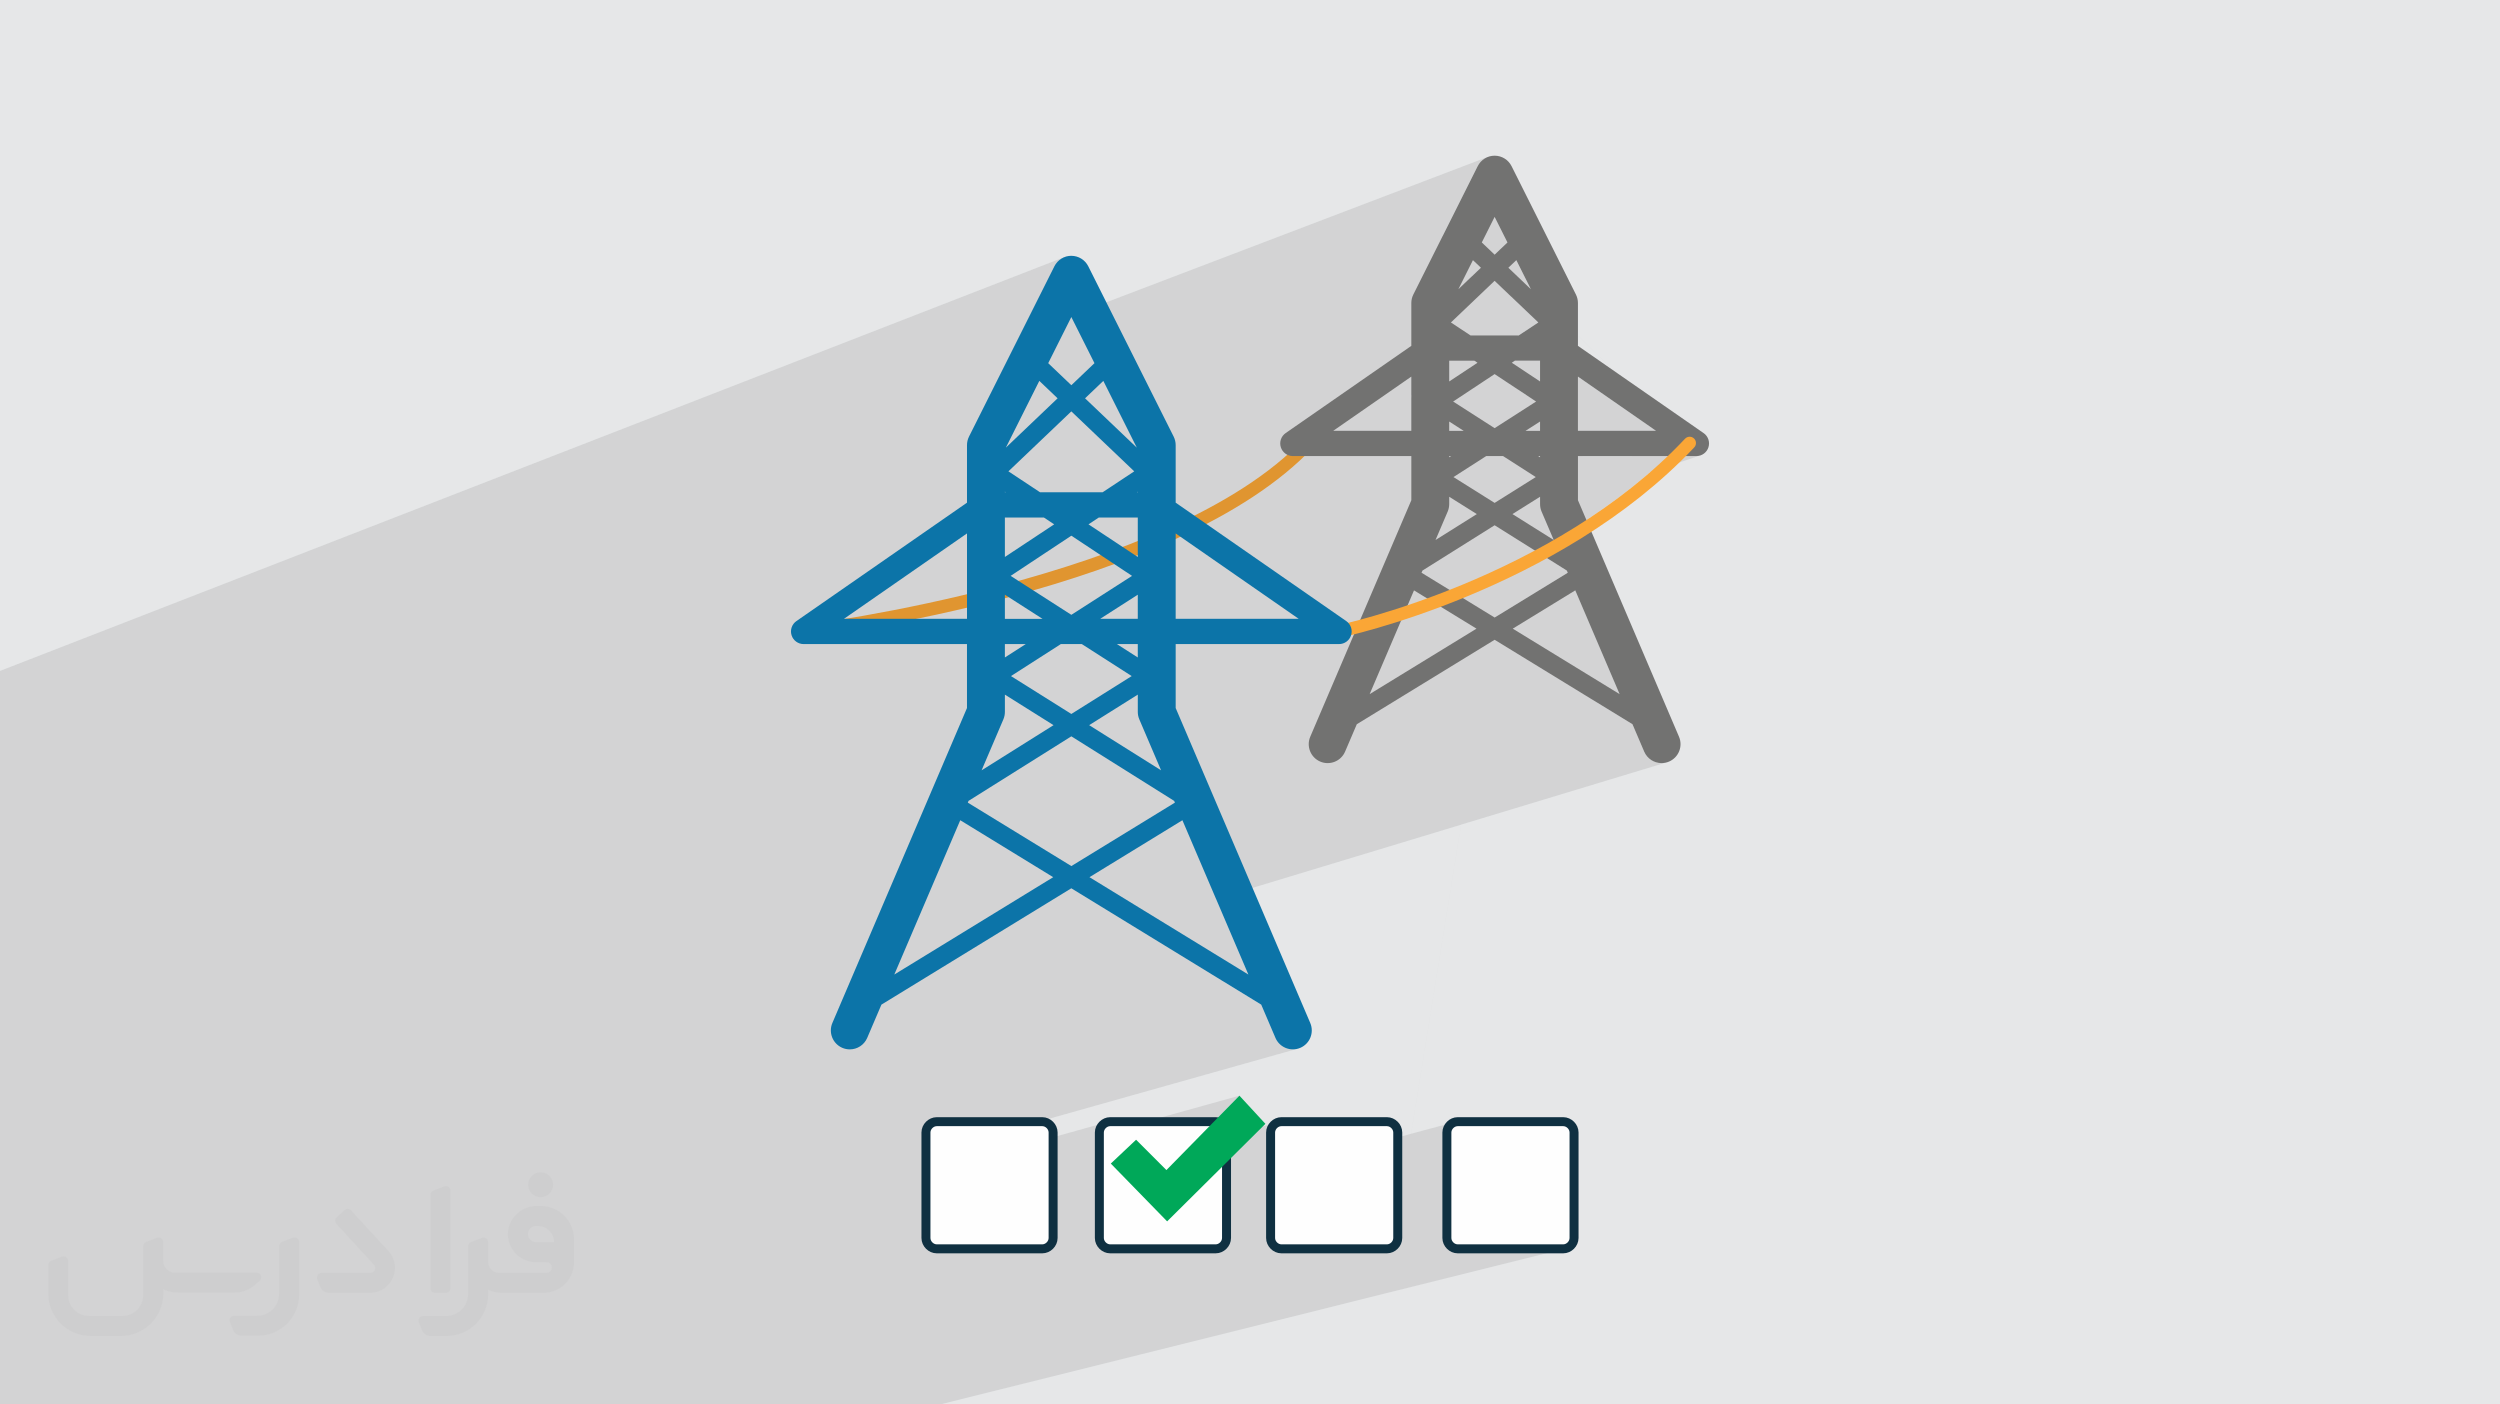
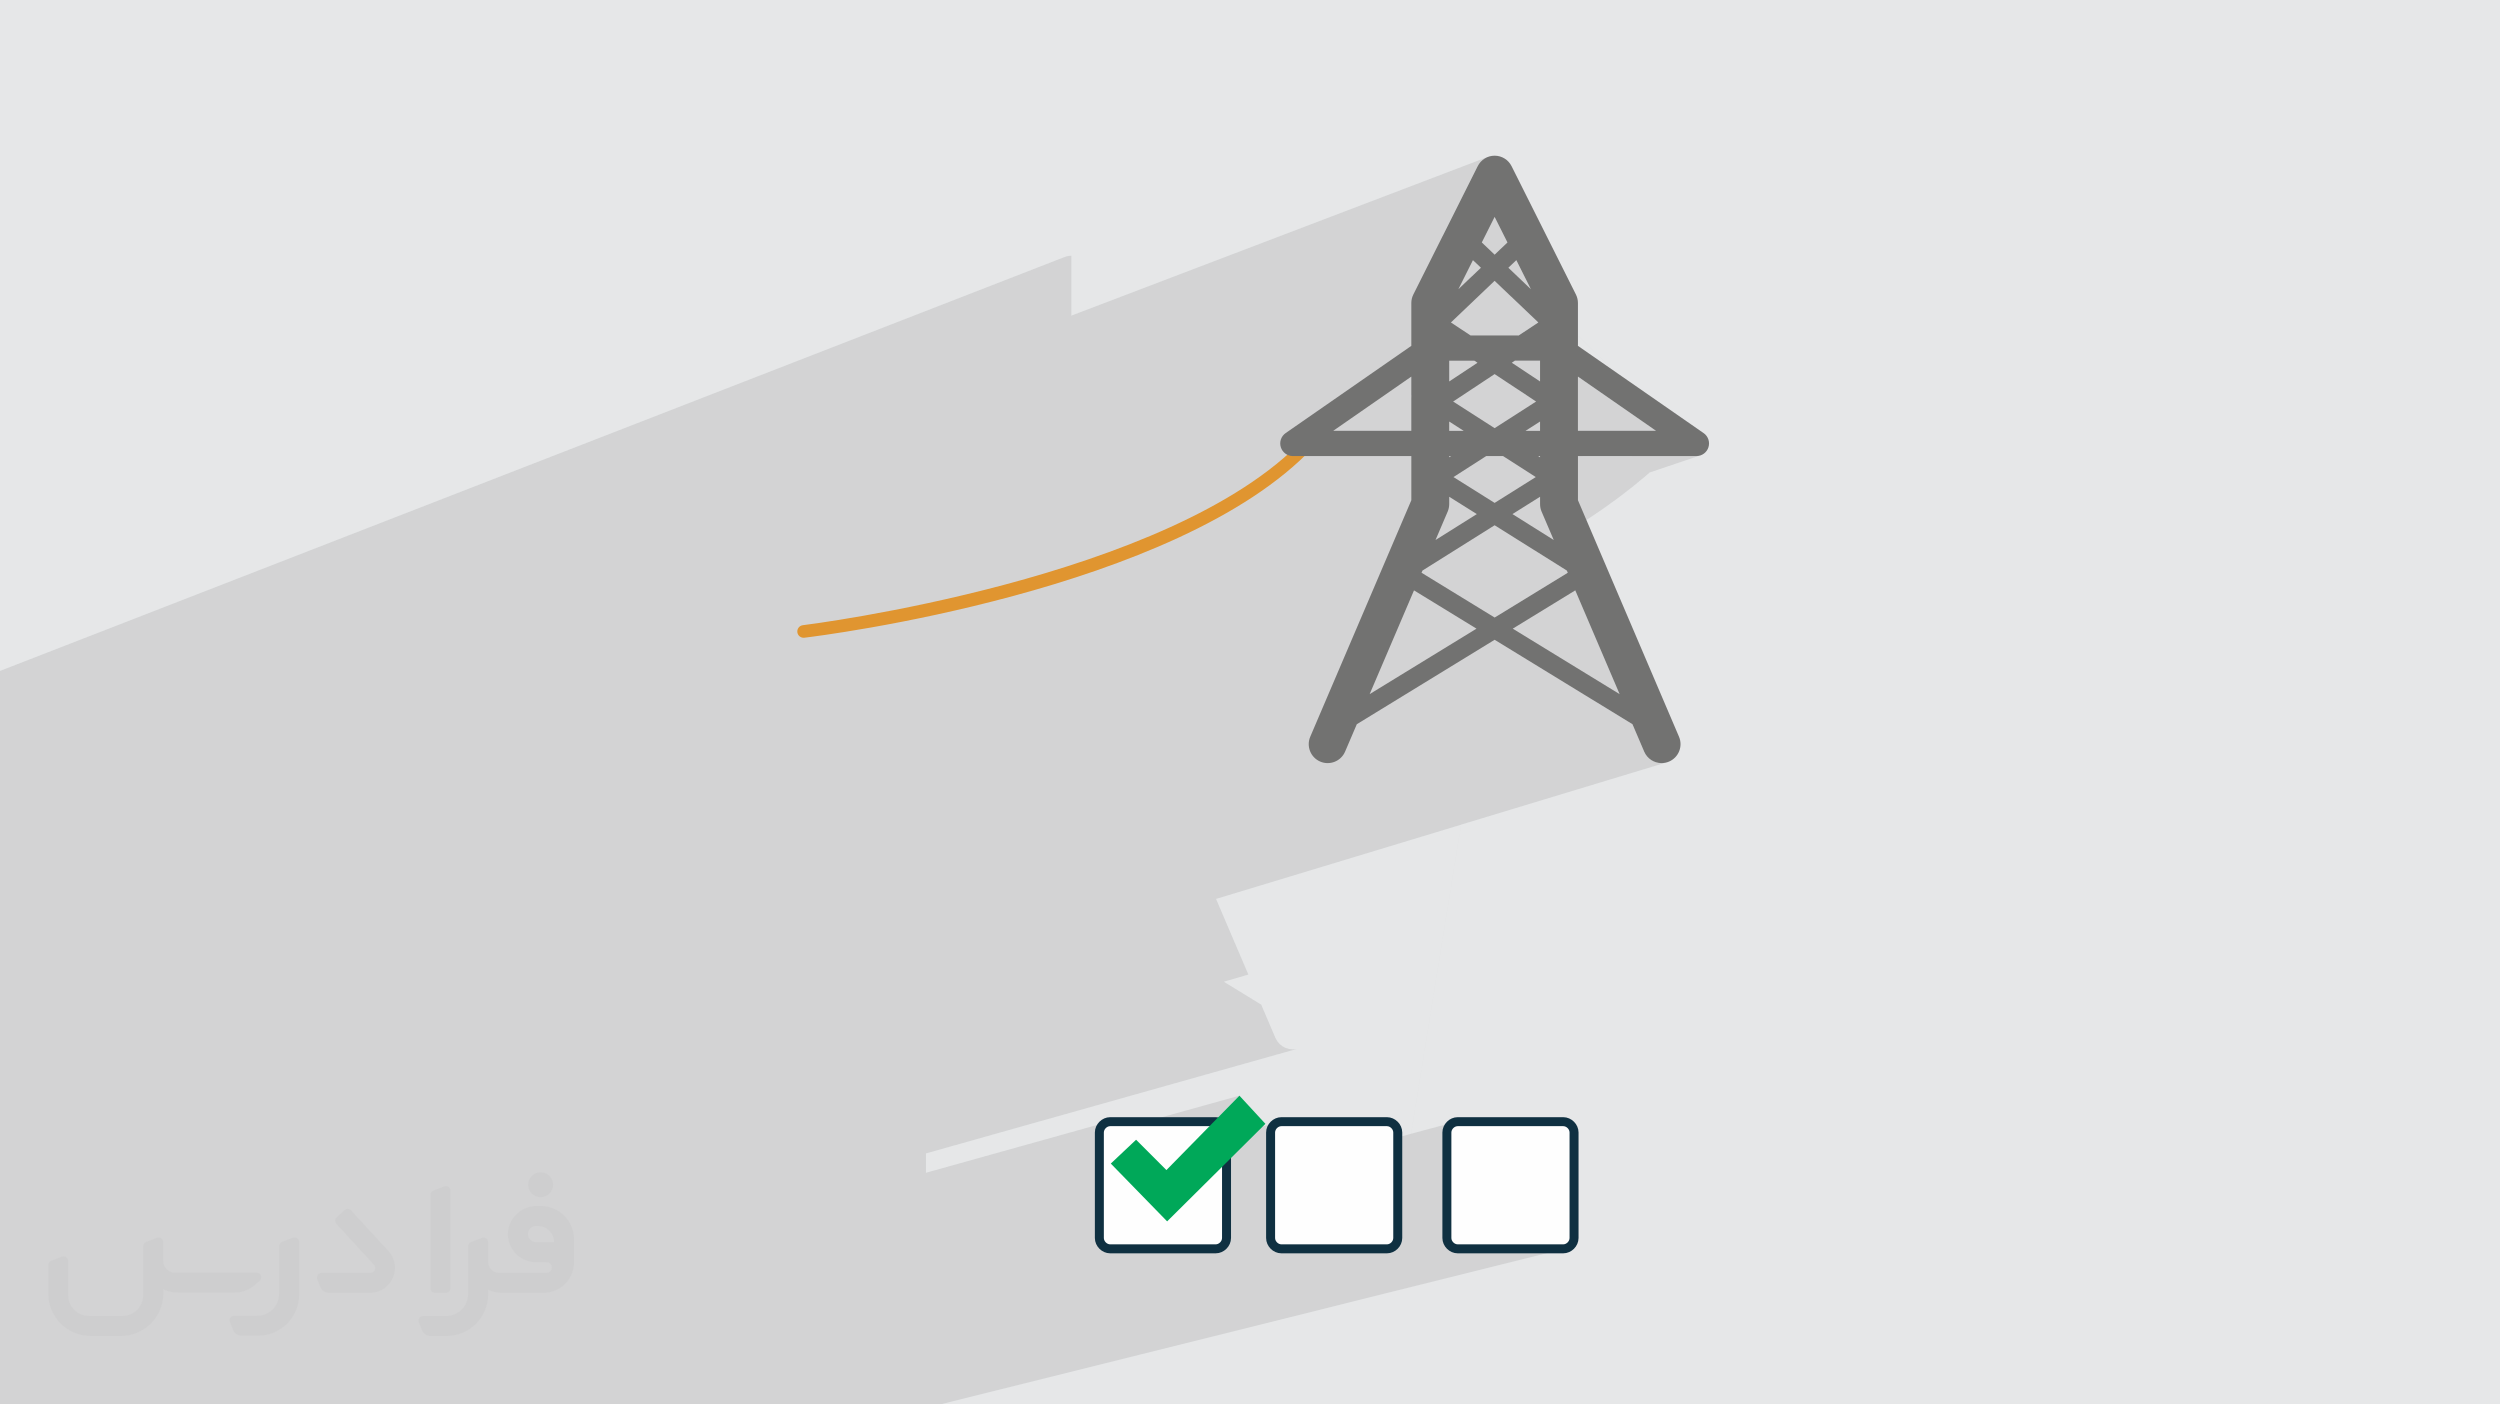
<svg xmlns="http://www.w3.org/2000/svg" xml:space="preserve" width="94.192mm" height="52.917mm" version="1.0" style="shape-rendering:geometricPrecision; text-rendering:geometricPrecision; image-rendering:optimizeQuality; fill-rule:evenodd; clip-rule:evenodd" viewBox="0 0 9404.92 5283.66">
  <defs>
    <style type="text/css">
   
    .str0 {stroke:#0F3041;stroke-width:33.81;stroke-miterlimit:22.926}
    .fil8 {fill:#00A859}
    .fil7 {fill:#FEFEFE}
    .fil4 {fill:#727271;fill-rule:nonzero}
    .fil6 {fill:#0C74A8;fill-rule:nonzero}
    .fil3 {fill:#E09530;fill-rule:nonzero}
    .fil5 {fill:#FAA636;fill-rule:nonzero}
    .fil2 {fill:#373435;fill-rule:nonzero;fill-opacity:0.031}
    .fil1 {fill:#2B2A29;fill-opacity:0.102}
    .fil0 {fill:#E6E7E8}
   
  </style>
  </defs>
  <g id="Layer_x0020_1">
    <polygon class="fil0" points="-0,0 9404.92,0 9404.92,5283.66 -0,5283.66 " />
    <path class="fil1" d="M1024.44 5283.66l-99.5 0 -53.91 0 -204.66 0 -183.01 0 -24.82 0 -96.77 0 -230.98 0 -130.78 0 0 -17.48 0 -15.09 0 -26.97 0 -76.61 0 -107.73 0 -137.17 0 -0.01 0 -2.75 0 -12.55 0 -8.56 0 -84.97 0 -11.82 0 -14.56 0 -2.56 0 -51.03 0 -19.18 0 -75.13 0 -29.59 0 -0.02 0 -54.6 0 -17.76 0 -1.96 0 -33.87 0 -33.69 0 -14.96 0 -15.58 0 -6.3 0 -66.78 0 -45.04 0 -29.24 0 -18.84 0 -24.86 0 -25.24 0 -4.95 0 -22.48 0 -16.14 0 -0.01 0 -2.64 0 -42.93 0 -2.5 0 -14.86 0 -1.34 0 -6.96 0 -0.7 0 -2.37 0 -2.11 0 -9.2 0 -9.82 0 -0.9 0 -22.2 0 -0.35 0 -8.25 0 -0.08 0 -8.64 0 -1.32 0 -29.97 0 -11.9 0 -13.13 0 -1.54 0 -4.83 0 -16.41 0 -32.32 0 -2.18 0 -20.22 0 -2.14 0 -7.36 0 -6.46 0 -0.05 0 -0.04 0 -1.33 0 -2.13 0 -1.4 0 -11.26 0 -1.83 0 -9.72 0 -12.62 0 -0.34 0 -12.63 0 -12.99 0 -1.35 0 -1.56 0 -0.06 0 -0.66 0 -8.01 0 -8.62 0 -3.07 0 -2.37 0 -13.77 0 -2.52 0 -5.24 0 -8.03 0 -4.46 0 -2.81 0 -7.58 0 -15.88 0 -9.85 0 -2.44 0 -1.35 0 -0.24 0 -0.08 0 -1.7 0 -5.34 0 -0.05 0 -19.35 0 -2.56 0 -9.98 0 -8.98 0 -9.01 0 -0.06 0 -8.55 0 -3.43 0 -8.38 0 -15.61 0 -0.01 0 -1.72 0 -2.05 0 -0.02 0 -9.3 0 -6.28 0 -7.85 0 -2.95 0 -11.27 0 -3.52 0 -0.07 0 -10.3 0 -5.29 0 -5.99 0 -8.81 0 -3.43 0 -3.53 0 -28.06 0 -0.08 0 -0.83 0 -12.53 0 -1.97 0 -10.62 0 -9.88 0 -0.79 0 -7.62 0 -8.17 0 -7.14 0 -1.88 0 -0.06 0 -1.34 0 -2.7 0 -0.08 0 -3.2 0 -11.66 0 -8.5 0 -0.89 0 -8.44 0 -1.86 0 -1.35 0 -5.68 0 -0.08 0 -0.84 0 -2.3 0 -7.06 0 -0.94 0 -7.24 0 -0.26 0 -1.78 0 -18.93 0 -0.07 0 -5.75 0 -0.26 0 -9.46 0 -4.41 0 -16.4 0 -7.21 0 -0.73 0 -0.3 0 -6.45 0 -0.82 0 -4.51 0 -6.52 0 -30.26 0 -31.47 0 -7.85 0 -0.08 0 -1.31 0 -1 0 -1.81 0 -9.13 0 -27.71 0 -25.79 0 -41.13 0 -0.04 0 -15.11 0 -0.01 0 -10.84 0 -0.08 0 -13.19 0 -0.67 0 -0.02 0 -10.25 0 -0.08 0 -5.85 0 -23.39 0 -0.1 0 -1.34 0 -0.08 0 -7.73 0 -0.02 0 -6.71 0 -8.58 0 -16.98 0 -17.78 0 -1.41 0 -24.57 0 -0.06 0 -32.99 0 -10.65 0 -9.56 0 -46.99 0 -109.85 0 -0.07 0 -12.07 0 -0.04 0 -4.27 0 -0.07 0 -182.48 0 -12.65 0 -4.43 0 -0.01 4001.52 -1555.75 -0.11 0.06 0.15 -0.06 9.19 -3.32 9.64 -2.06 9.97 -0.7 0 225.24 1563.57 -595.96 -0.61 0.32 0.61 -0.23 -8.61 4.54 -7.92 5.66 -7.1 6.73 -6.16 7.71 -5.11 8.62 -132.48 264.24 196.17 -73.32 48.23 96.14 -48.18 45.89 37.82 36.8 43.75 -16.09 54.87 109.44 -1.96 0.71 576.19 560.69 13.37 -4.54 -4.07 2.3 -3.64 3.16 -2.3 2.35 3068.12 2985.6 -3068.12 -2985.6 -45.32 46.3 -17.58 16.65 107.9 0 7.67 -0.62 7.32 -1.8 -120.89 40.77 3129.02 3342.33 -3129.02 -3342.33 -69.93 23.58 -14.19 12.5 -51.69 42.53 -52.65 40.56 -4.95 3.58 3322.44 3393.17 -3322.44 -3393.17 -48.46 35.04 -53.97 36.72 -54.02 34.67 2686.88 3300.38 -2686.88 -3300.38 -0.3 0.19 -54.49 33.03 -26.12 14.99 0.02 0.04 -0.23 0.08 -28.12 16.13 -42.75 23.24 120.21 75.46 3.52 8.22 -35.16 21.54 43.33 51.34 20.12 -6.57 26.32 61.58 2533.2 3001.13 -2533.2 -3001.13 140.47 328.71 -90.37 28.25 138.73 85 44.03 103.04 5.01 9.64 6.24 8.55 7.3 7.4 8.21 6.2 8.96 4.93 9.56 3.59 10 2.21 10.27 0.75 3.51 -0.09 3.51 -0.26 3.52 -0.44 3.51 -0.62 3.5 -0.81 3.48 -0.99 -223.98 67.85 1888.58 2348.21 -1888.58 -2348.21 -551.21 166.97 -188.11 1162.91 167.33 -44.79 -7.55 2.46 -6.91 3.85 -6.08 5.06 -5.06 6.08 -3.86 6.92 -2.46 7.55 -0.86 8 0 396.85 0.86 8 2.46 7.56 3.86 6.92 5.06 6.08 6.08 5.06 6.91 3.85 7.55 2.46 7.98 0.86 396.89 0 8 -0.86 -677.37 168.91 -67.54 417.52 67.54 -417.52 -1674.28 417.52 -4.22 0 -367.76 0 -186.48 0 -56 0 -4.28 0 -367.8 0 -183.31 0 -41.5 0 -4.34 0 -367.74 0 -162.84 0 -17.46 0 -52.06 0 -4.39 0 -109.91 0 -102.19 0 -155.63 0 -177.24 0 -34.21 0 -113.3 0zm4838.2 -3107.48l-228.71 140.13 272.05 -88.79 -43.33 -51.34zm-872.17 -653.77l461.39 -165.47 94.73 0 11.55 7.65 -106.28 70.34 -142.46 50.74 0 9.85 389.45 -138.58 94.76 0 0 78.05 -84.2 29.67 31.31 20.72 195.44 -68.67 68.27 47.39 -228.22 -243.78 -62.92 41.63 -719.17 257.94 -3.63 2.53zm796.63 -309.3l-10.9 7.21 228.22 243.78 225.65 156.64 -59.85 20.46 45.31 48.41 117.92 -40.08 -576.19 -560.69 -72.81 26.47 102.64 97.8zm381.75 495.18l170.25 -57.85m-842.41 1451.97l-921.97 279.27 121.6 284.53 -92.35 27.01 140.64 86.16 53.45 125.06 6.98 12.64 9.09 10.66 10.8 8.55 12.14 6.28 13.12 3.85 13.71 1.29 13.93 -1.44 -1394.42 392.86 0 72.74 685.13 -191.34 -7.54 2.46 -6.9 3.85 -6.09 5.06 -5.06 6.08 -3.86 6.92 -2.46 7.55 -0.86 8 0 7.86 526.87 -146.47 -187.3 190.94 337.33 -92.25 -7.54 2.46 -6.91 3.85 -6.07 5.06 -5.05 6.08 -3.83 6.92 -2.45 7.55 -0.86 8 0 146.4 528.63 -141.53 188.11 -1162.91zm720.85 -1410.66l-48.69 16.54m46.68 -18.68l-45.31 -48.41 -218.04 74.54 186.47 0 76.88 -26.13zm-698.7 -662.4l54.29 -20 -54.29 19.99 0 0.01zm54.29 -20l-34.94 33.31 124.42 -45.75 -37.82 -36.8 -0.05 0.05 -74.42 27.48 22.81 21.72z" />
    <g id="_2930815043008">
      <path class="fil2" d="M1125.4 4672.59l0 197.03c0,20.41 -3.74,40.82 -11.66,59.56 -7.92,18.74 -19.16,36.25 -33.74,50.4 -14.58,14.58 -31.65,25.82 -50.4,33.74 -18.74,7.92 -39.15,11.66 -59.56,11.66l-60.82 0c-7.08,0 -14.16,-2.08 -19.99,-6.25 -5.83,-4.16 -10.41,-9.58 -12.92,-16.25l-11.24 -29.16c-0.83,-2.5 -1.25,-5.41 -1.25,-8.33 0,-2.92 1.25,-5.42 2.92,-7.92 1.67,-2.5 3.74,-4.16 6.25,-5.41 2.5,-1.25 5.41,-2.09 7.91,-1.67l86.23 0c22.08,0 42.91,-8.75 58.73,-24.57 15.41,-15.42 24.15,-36.65 24.15,-58.73l0 -179.12c0,-3.33 1.26,-6.66 3.33,-9.58 2.09,-2.92 5,-5 7.92,-6.25l40.82 -15.83c2.5,-0.84 5.41,-1.25 8.33,-0.84 2.92,0.42 5.42,1.26 7.5,2.92 2.09,1.67 4.17,3.75 5.42,6.25 1.25,2.92 2.08,5.83 2.08,8.33z" />
      <path class="fil2" d="M2033.88 4536.8l-15 0c-59.57,0 -109.13,48.73 -108.31,107.88 0.42,27.5 12.08,54.16 31.66,73.32 19.57,19.57 46.23,30.4 74.14,30.4l39.57 0c5.42,0 10.41,2.08 14.17,5.83 3.74,3.74 5.83,8.75 5.83,14.16 0,5.42 -2.09,10.41 -5.83,14.17 -3.75,3.74 -8.75,5.83 -14.17,5.83l-179.11 0c-10.83,0 -20.83,-4.58 -28.33,-12.08 -7.5,-7.5 -11.66,-17.91 -12.08,-28.33l0 -74.98c0,-2.92 -0.83,-5.41 -2.08,-7.92 -1.25,-2.5 -3.33,-4.57 -5.42,-6.24 -2.08,-1.67 -4.99,-2.51 -7.5,-2.92 -2.92,-0.42 -5.41,0 -8.33,0.83l-41.24 15.83c-2.92,1.25 -5.83,3.33 -7.92,6.25 -2.08,2.92 -2.92,6.25 -2.92,9.58l0 179.12c0,22.08 -8.75,43.32 -24.15,58.73 -15.42,15.42 -36.65,24.57 -58.73,24.57l-86.64 0.01c-2.92,0 -5.42,0.83 -7.92,2.08 -2.5,1.25 -4.58,3.33 -6.25,5.42 -1.66,2.5 -2.5,4.99 -2.92,7.5 -0.41,2.92 0,5.41 1.26,8.33l11.24 29.16c2.5,6.67 7.08,12.5 12.91,16.66 5.83,4.16 12.91,6.25 20,5.83l60.81 0c41.24,0 80.81,-16.25 109.97,-45.82 29.16,-29.16 45.81,-68.74 45.81,-109.97l0 -18.32c15.84,7.91 33.33,12.08 50.82,12.08l157.03 0c30.41,0 59.99,-12.08 81.65,-33.74 21.66,-21.67 33.74,-50.82 33.74,-81.65l0 -85.81c0,-33.32 -13.33,-65.39 -36.65,-89.14 -23.74,-23.74 -55.82,-36.65 -89.14,-36.65zm50.39 136.2l-66.64 0c-7.92,0 -15.42,-2.5 -21.25,-7.91 -5.83,-5.42 -9.59,-12.5 -10.41,-20.42 0,-4.16 0.42,-8.75 2.08,-12.91 1.67,-4.16 3.75,-7.91 6.67,-10.82 5.83,-5.42 13.75,-8.76 21.66,-8.76l7.09 0c16.25,0 31.65,6.25 42.9,17.91 11.66,11.25 17.91,26.66 17.91,42.91z" />
      <path class="fil2" d="M1694.39 4478.9l0 367.39c0,2.08 -0.42,4.57 -1.25,6.66 -0.84,2.09 -2.09,4.16 -3.75,5.83 -1.67,1.67 -3.33,2.92 -5.41,3.74 -2.09,0.84 -4.16,1.26 -6.67,1.26l-40.82 0c-2.08,0 -4.58,-0.42 -6.66,-1.26 -2.09,-0.83 -4.16,-2.08 -5.42,-3.74 -1.66,-1.67 -2.92,-3.74 -3.74,-5.83 -0.83,-2.09 -1.25,-4.58 -1.25,-6.66l0 -351.57c0,-3.32 0.83,-6.66 2.92,-9.58 2.08,-2.92 4.58,-5 7.91,-6.25l40.83 -15.83c2.5,-0.84 5.41,-1.25 8.33,-1.25 2.92,0.41 5.41,1.25 7.5,2.92 2.5,1.66 4.16,3.74 5.41,6.24 1.25,2.09 2.09,5 2.09,7.92z" />
      <path class="fil2" d="M1391.56 4863.79l-153.7 0c-7.08,0 -14.17,-2.09 -20,-6.25 -5.83,-4.16 -10.41,-9.99 -13.33,-16.66l-11.24 -28.74c-0.83,-2.51 -1.25,-5.42 -0.83,-8.34 0.41,-2.92 1.25,-5.41 2.92,-7.91 1.66,-2.51 3.74,-4.16 6.24,-5.42 2.51,-1.25 5.42,-2.08 7.92,-2.08l184.11 0c3.33,0 6.66,-1.25 9.58,-2.92 2.93,-2.09 5,-4.58 6.67,-7.92 1.25,-3.33 1.67,-6.66 1.25,-9.99 -0.42,-3.33 -2.08,-6.67 -4.16,-9.17l-141.63 -154.12c-2.92,-3.33 -4.58,-7.92 -4.58,-12.5 0,-4.58 2.09,-8.75 5.83,-12.08l29.58 -27.49c3.33,-2.92 7.92,-4.58 12.5,-4.58 4.58,0.42 8.75,2.09 12.08,5.83l140.37 152.87c55.41,59.57 12.5,157.46 -69.56,157.46z" />
      <path class="fil2" d="M977.53 4817.97l-20 17.07c-20.83,17.91 -47.49,27.91 -74.98,27.91l-211.19 0c-19.57,0 -39.15,-4.16 -57.06,-12.49l0 16.25c0,20.82 -4.16,41.65 -12.08,60.81 -7.91,19.16 -19.57,36.65 -34.57,51.65 -14.58,14.58 -32.07,26.24 -51.65,34.58 -19.16,7.91 -39.99,12.07 -60.82,12.07l-114.55 0.01c-20.83,0 -41.66,-4.17 -60.82,-12.08 -19.16,-7.92 -36.65,-19.58 -51.65,-34.58 -14.58,-14.58 -26.24,-32.07 -34.57,-51.65 -7.92,-19.16 -12.08,-39.98 -12.08,-60.81l0 -107.89c0,-3.33 1.25,-6.66 2.92,-9.58 2.09,-2.92 4.58,-5 7.92,-6.25l40.82 -15.83c2.5,-0.84 5.41,-1.26 8.33,-0.84 2.92,0.42 5.42,1.25 7.5,2.92 2.09,1.67 4.16,3.75 5.42,6.25 1.25,2.5 2.08,5 2.08,7.92l0 128.71c0,20.83 8.34,40.82 22.92,55.41 14.58,14.58 34.57,22.91 55.4,22.91l125.79 0c20.83,0 40.41,-8.34 54.99,-22.92 14.58,-14.58 22.92,-34.57 22.92,-55.4l0 -184.11c0,-3.33 1.25,-6.67 2.92,-9.59 2.08,-2.92 4.57,-4.99 7.91,-6.24l40.82 -15.84c2.51,-0.83 5.42,-1.25 8.34,-0.83 2.92,0.42 5.41,1.25 7.91,2.92 2.51,1.67 4.17,3.74 5.42,6.25 1.25,2.5 2.08,5.41 2.08,7.91l0 70.4c0,11.66 4.58,23.32 12.92,31.65 8.33,8.34 19.57,13.33 31.65,13.33l307.4 0c3.33,0 7.09,0.84 9.59,2.92 2.92,2.09 5,5 6.25,7.92 1.25,3.33 1.25,6.66 0.41,10.41 0,3.74 -2.08,6.66 -4.57,8.75z" />
      <path class="fil2" d="M2033.88 4503.89c25.82,0 47.07,-21.25 47.07,-47.07 0,-25.83 -21.25,-47.07 -47.07,-47.07 -25.83,0 -47.08,21.24 -47.08,47.07 0,25.82 21.25,47.07 47.08,47.07z" />
    </g>
    <path class="fil3" d="M3023.13 2399.24c-11.83,0 -22.09,-8.89 -23.55,-20.9 -1.53,-13.02 7.74,-24.85 20.81,-26.41 13.77,-1.67 1386.25,-171.91 1884.7,-701.43 9.04,-9.56 23.98,-10.02 33.59,-1.01 9.56,8.98 9.98,24.04 1.05,33.59 -510.33,542.06 -1856.63,709.12 -1913.68,716.02 -1.01,0.09 -1.96,0.14 -2.91,0.14z" />
    <path class="fil4" d="M6408.87 1629.24l-472.71 -328.15 0 -161.18c0,-11.05 -2.62,-22.05 -7.56,-31.92l-242.16 -482.98c-12.06,-24.08 -36.71,-39.34 -63.7,-39.34 -26.93,0 -51.58,15.21 -63.69,39.34l-242.13 482.96c-4.94,9.93 -7.56,20.87 -7.56,31.92l0 161.18 -472.75 328.15c-17.05,11.83 -24.47,33.39 -18.24,53.2 6.18,19.8 24.56,33.3 45.32,33.3l445.7 0.02 0 166.08 -380.27 889.69c-15.44,36.2 1.33,78.05 37.52,93.55 36.06,15.44 78.05,-1.28 93.55,-37.52l44.07 -103.04 518.5 -317.7 518.51 317.7 44.03 103.04c11.6,27.07 37.9,43.26 65.55,43.26 9.36,0 18.82,-1.85 27.98,-5.74 36.2,-15.5 53.02,-57.35 37.52,-93.55l-380.17 -889.69 0 -166.08 445.66 0c20.81,0 39.14,-13.48 45.31,-33.31 6.18,-19.8 -1.18,-41.36 -18.24,-53.19zm-631.31 165.46l-154.83 97.18 -154.82 -97.18 123.04 -78.94 63.55 -0.02 123.04 78.96zm-331.39 129.73c3.75,-8.83 5.71,-18.38 5.71,-27.97l0 -27.65 103.88 65.17 -155.39 97.53 45.8 -107.09zm-94.92 221.99l271.48 -170.44 271.54 170.44 3.52 8.22 -275.04 168.5 -275 -168.5 3.5 -8.22zm448.1 -221.99l45.8 107.09 -155.39 -97.58 103.93 -65.23 0 27.71c-0.03,9.64 1.91,19.13 5.66,28.02zm-252.77 -567.49l11.55 7.65 -106.28 70.34 0 -77.99 94.73 0zm76.14 50.36l156.06 103.27 -156.06 100.13 -156.05 -100.13 156.05 -103.27zm64.56 -42.72l11.55 -7.65 94.76 0 0 78.05 -106.31 -70.4zm99.81 -151.48l-73.83 48.84 -181.14 0 -73.83 -48.84 164.37 -156.66 164.42 156.66zm-112.73 -205.88l29.98 -28.55 54.87 109.44 -84.85 -80.9zm-188.02 80.8l54.78 -109.36 29.98 28.55 -84.76 80.82zm-34.5 497.74l54.53 35.02 -54.53 0 0 -35.02zm341.8 -0.03l0 35.06 -54.64 -0.01 54.64 -35.05zm-122.7 -673.66l-48.23 45.94 -48.22 -45.94 48.22 -96.14 48.23 96.14zm-655.51 708.67l293.94 -204.03 0 204.03 -293.94 0zm443.6 95.05l-7.13 4.56 0 -4.56 7.13 0zm-306.41 895.45l166.83 -390.29 235.09 144.02 -401.92 246.27zm538.3 -246.27l235.15 -144.02 166.79 390.29 -401.94 -246.27zm102.72 -644.62l-7.19 -4.61 7.19 0 0 4.61zm142.49 -99.61l0 -204.03 293.92 204.03 -293.92 0z" />
-     <path class="fil5" d="M5037.44 2399.24c-11.11,0 -21.04,-7.88 -23.26,-19.19 -2.52,-12.87 5.88,-25.37 18.81,-27.89 8.51,-1.67 807.19,-171.67 1306.11,-701.72 9.03,-9.55 24.04,-10.01 33.59,-1.01 9.56,8.99 9.98,24.04 1.01,33.6 -509.65,541.33 -1323.06,714.11 -1331.69,715.78 -1.53,0.29 -3.06,0.43 -4.56,0.43z" />
-     <path class="fil6" d="M5064.57 2336.47l-641.74 -445.48 0 -216.57c0,-11.05 -2.62,-21.99 -7.56,-31.92l-321.25 -640.78c-12.06,-24.07 -36.71,-39.34 -63.7,-39.34 -26.93,0 -51.58,15.21 -63.69,39.34l-321.27 640.78c-4.94,9.93 -7.56,20.87 -7.56,31.92l0 216.62 -641.74 445.45c-17.05,11.83 -24.47,33.39 -18.24,53.2 6.18,19.8 24.56,33.3 45.32,33.3l614.6 0 0 240.61 -506.39 1184.83c-15.44,36.2 1.33,78.05 37.52,93.55 9.13,3.89 18.67,5.74 27.98,5.74 27.65,0 54,-16.2 65.55,-43.27l53.48 -125.06 714.36 -437.66 714.37 437.66 53.45 125.06c15.49,36.21 57.37,52.97 93.54,37.53 36.2,-15.5 53.02,-57.35 37.52,-93.55l-506.27 -1184.83 0 -240.61 614.61 0c20.76,0 39.1,-13.48 45.31,-33.3 6.27,-19.81 -1.18,-41.39 -18.18,-53.22zm-1289.92 369.73c3.75,-8.84 5.71,-18.38 5.71,-27.98l0 -65.08 183.02 114.91 -270.68 169.92 81.95 -191.77zm-131.12 306.7l386.82 -242.85 386.87 242.88 2.75 6.5 -389.57 238.7 -389.56 -238.66 2.69 -6.57zm642.55 -306.7l81.95 191.77 -270.68 -169.97 183.02 -114.91 0 65.12c-0.05,9.61 1.91,19.15 5.71,27.99zm-255.72 -20.29l-227.12 -142.55 187.55 -120.33 79.09 0 187.55 120.33 -227.07 142.55zm249.96 -834.03l-3.13 0 3.14 -2.08 -0.01 2.08zm-314.52 120.67l-185.45 122.75 0 -148.41 146.69 0 38.76 25.65zm64.56 42.7l228.39 151.16 -228.39 146.54 -228.39 -146.54 228.39 -151.16zm64.51 -42.7l38.76 -25.65 146.69 0 0 148.45 -185.45 -122.79zm172.11 -199.38l-118.86 78.68 -235.57 0 -118.91 -78.68 236.67 -225.59 236.67 225.59zm-185.04 -274.75l68.79 -65.55 125.93 251.2 -194.72 -185.65zm-297.9 185.54l125.85 -251.1 68.78 65.55 -194.63 185.55zm-0.55 167.93l-3.15 0 0 -2.08 3.15 2.08zm-3.15 385.36l141.47 90.77 -141.47 0.02 0 -90.79zm499.97 -0.04l0 90.77 -141.47 0 141.47 -90.77zm-249.96 -1044.57l87.03 173.58 -87.03 82.94 -87.03 -82.94 87.03 -173.58zm-855.39 1135.34l462.87 -321.3 0 321.3 -462.87 0zm683.85 95.02l-78.48 50.36 0 -50.36 78.48 0zm-494.46 1243.17l248.1 -580.5 349.68 214.26 -597.78 366.25zm734.17 -366.25l349.67 -214.26 248.1 580.55 -597.78 -366.3zm181.78 -826.53l-78.48 -50.39 78.48 0 0 50.39zm142.51 -145.41l0 -321.3 462.88 321.3 -462.88 0z" />
    <path class="fil7 str0" d="M5880.78 4219.67l-396.89 0c-21.7,0 -40.76,19.02 -40.76,40.78l0 396.85c0,21.77 19.06,40.79 40.76,40.79l396.89 0c21.76,0 40.75,-19.02 40.75,-40.79l0 -396.85c0,-21.76 -19.02,-40.78 -40.75,-40.78z" />
    <path class="fil7 str0" d="M5217.59 4219.67l-396.93 0c-21.76,0 -40.71,19.02 -40.71,40.78l0 396.85c0,21.77 19.02,40.79 40.71,40.79l396.93 0c21.76,0 40.72,-19.02 40.72,-40.79l0 -396.85c0,-21.76 -19.03,-40.78 -40.72,-40.78z" />
    <path class="fil7 str0" d="M4573.37 4219.67l-396.86 0c-21.68,0 -40.75,19.02 -40.75,40.78l0 396.85c0,21.77 19.04,40.79 40.75,40.79l396.86 0c21.76,0 40.79,-19.02 40.79,-40.79l0 -396.85c0,-21.76 -19.03,-40.78 -40.79,-40.78z" />
-     <path class="fil7 str0" d="M3921 4219.67l-396.86 0c-21.73,0 -40.75,19.02 -40.75,40.78l0 396.85c0,21.77 19.02,40.79 40.75,40.79l396.86 0c21.7,0 40.76,-19.02 40.76,-40.79l0 -396.85c0,-21.76 -18.99,-40.78 -40.76,-40.78z" />
    <polygon class="fil8" points="4662.63,4121.84 4760.45,4227.83 4390.74,4594.75 4178.78,4377.32 4273.9,4287.63 4388.02,4401.79 " />
  </g>
</svg>